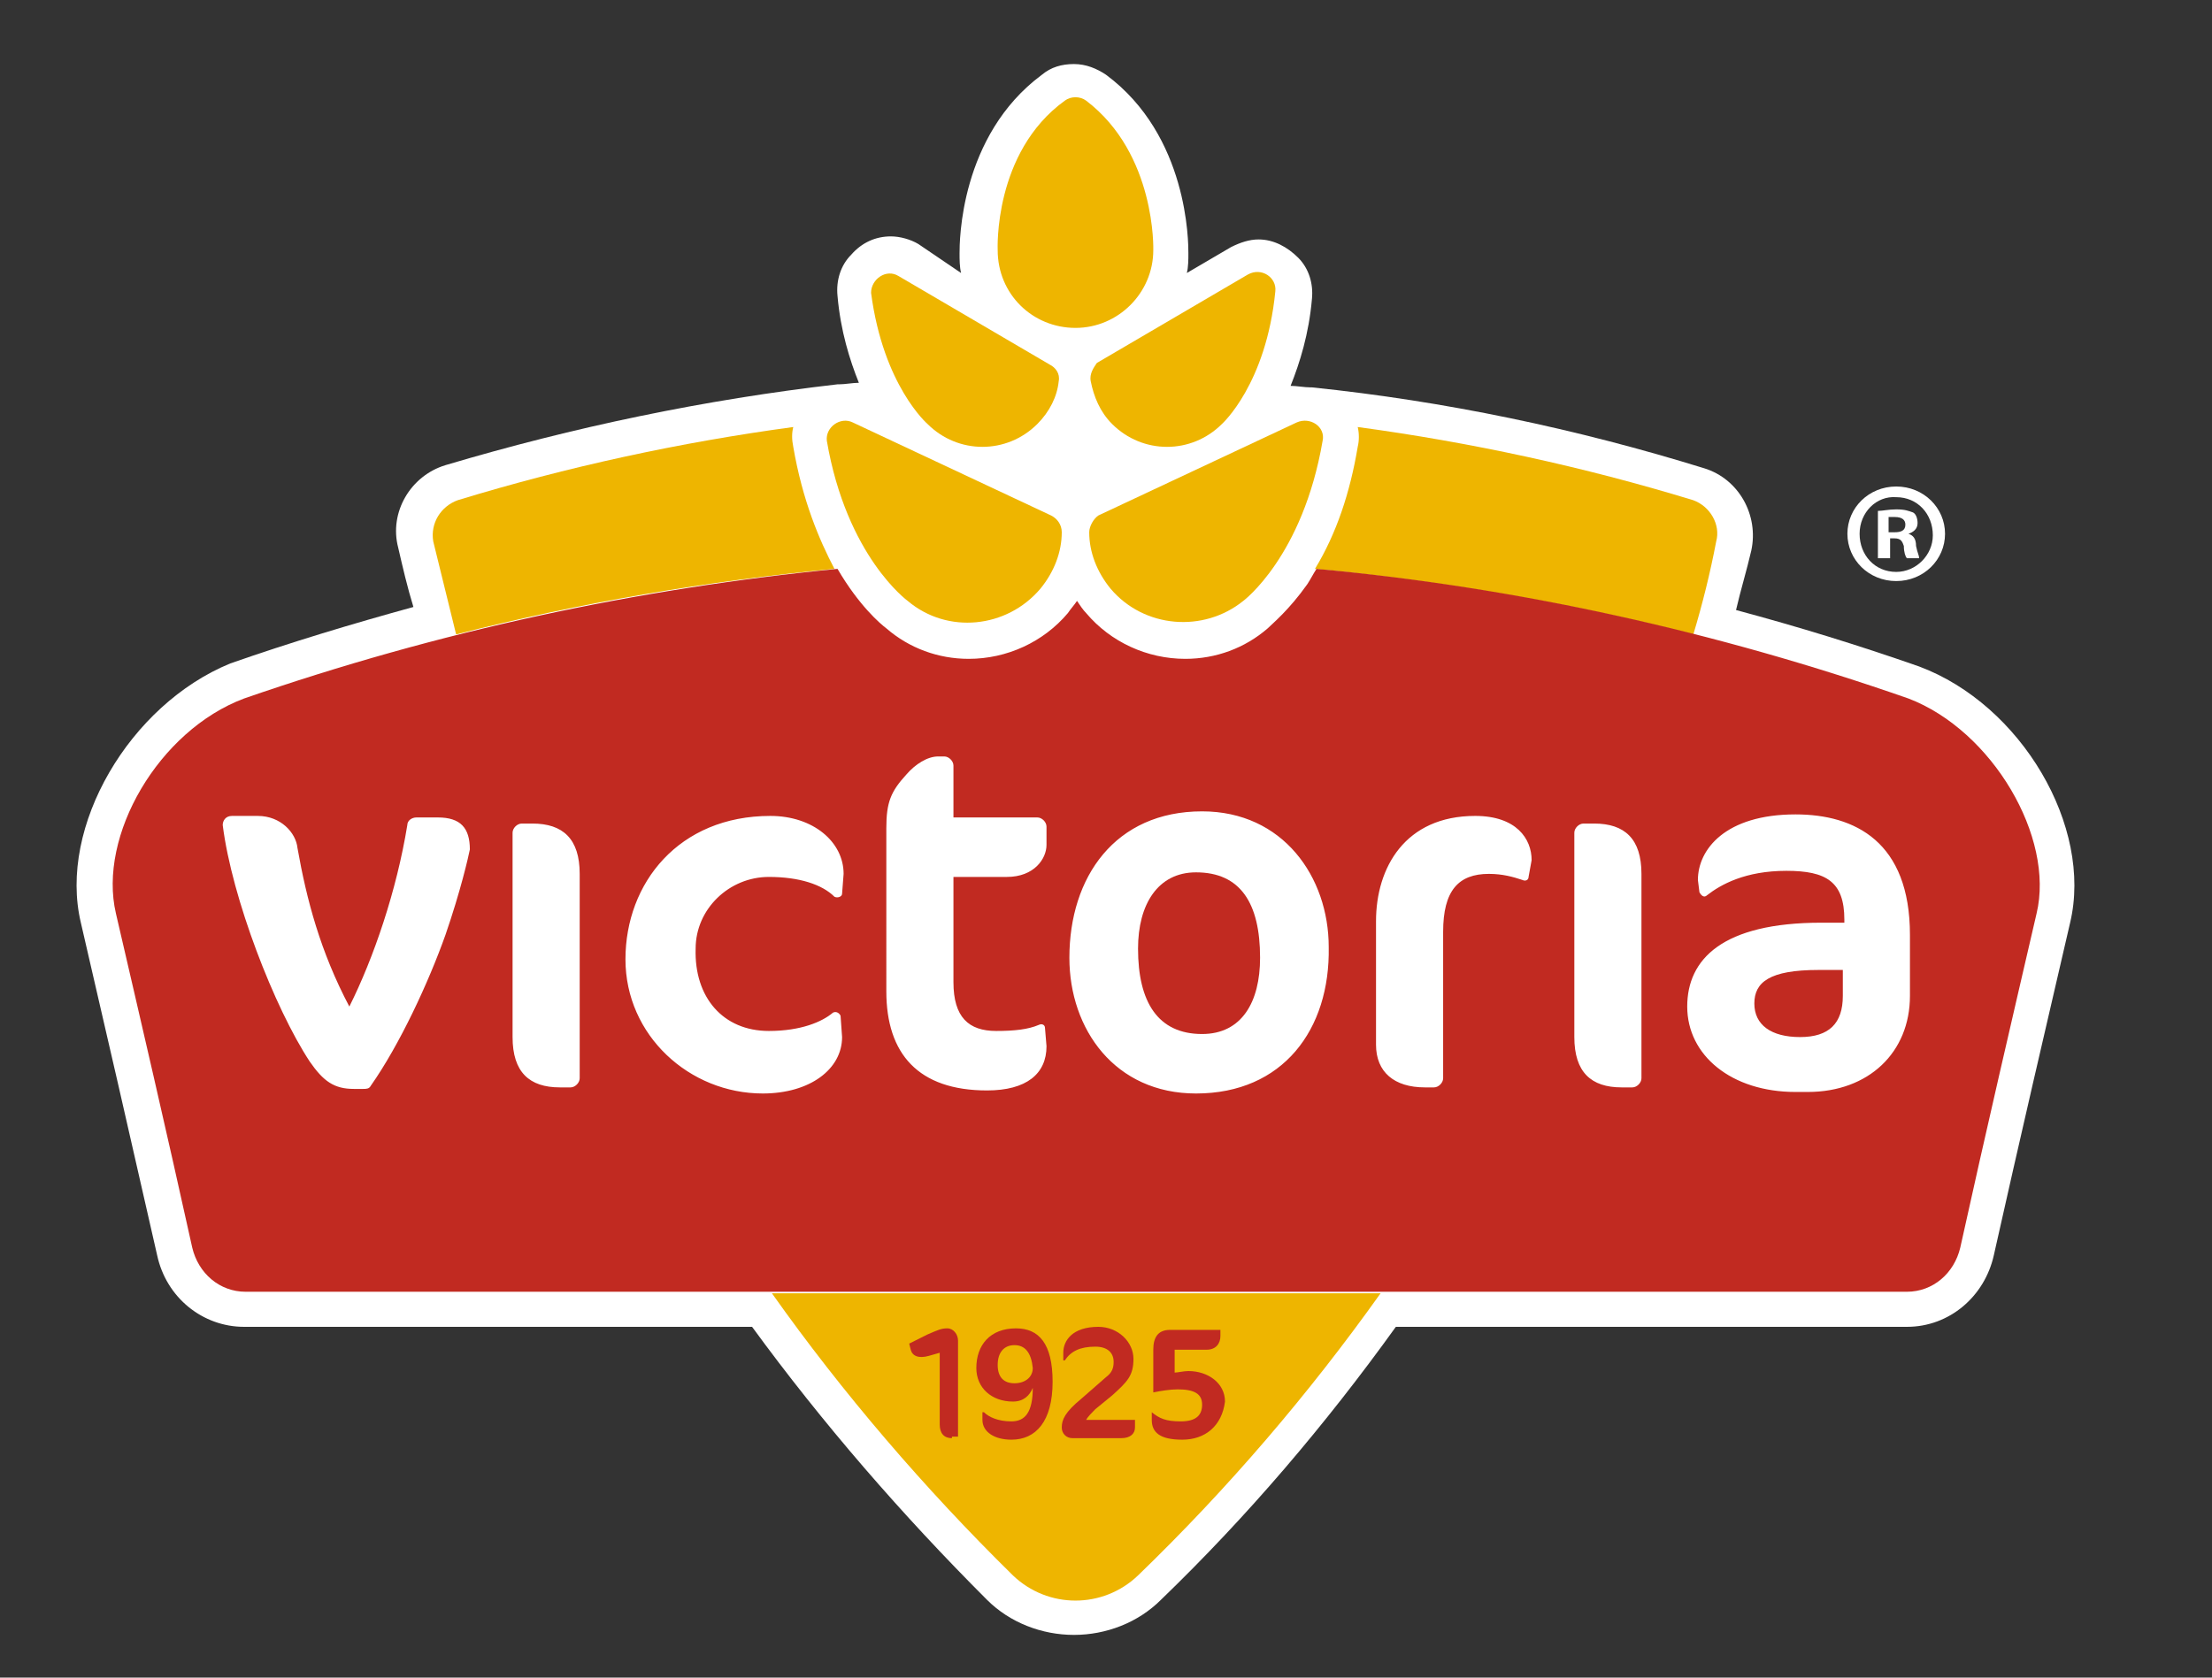
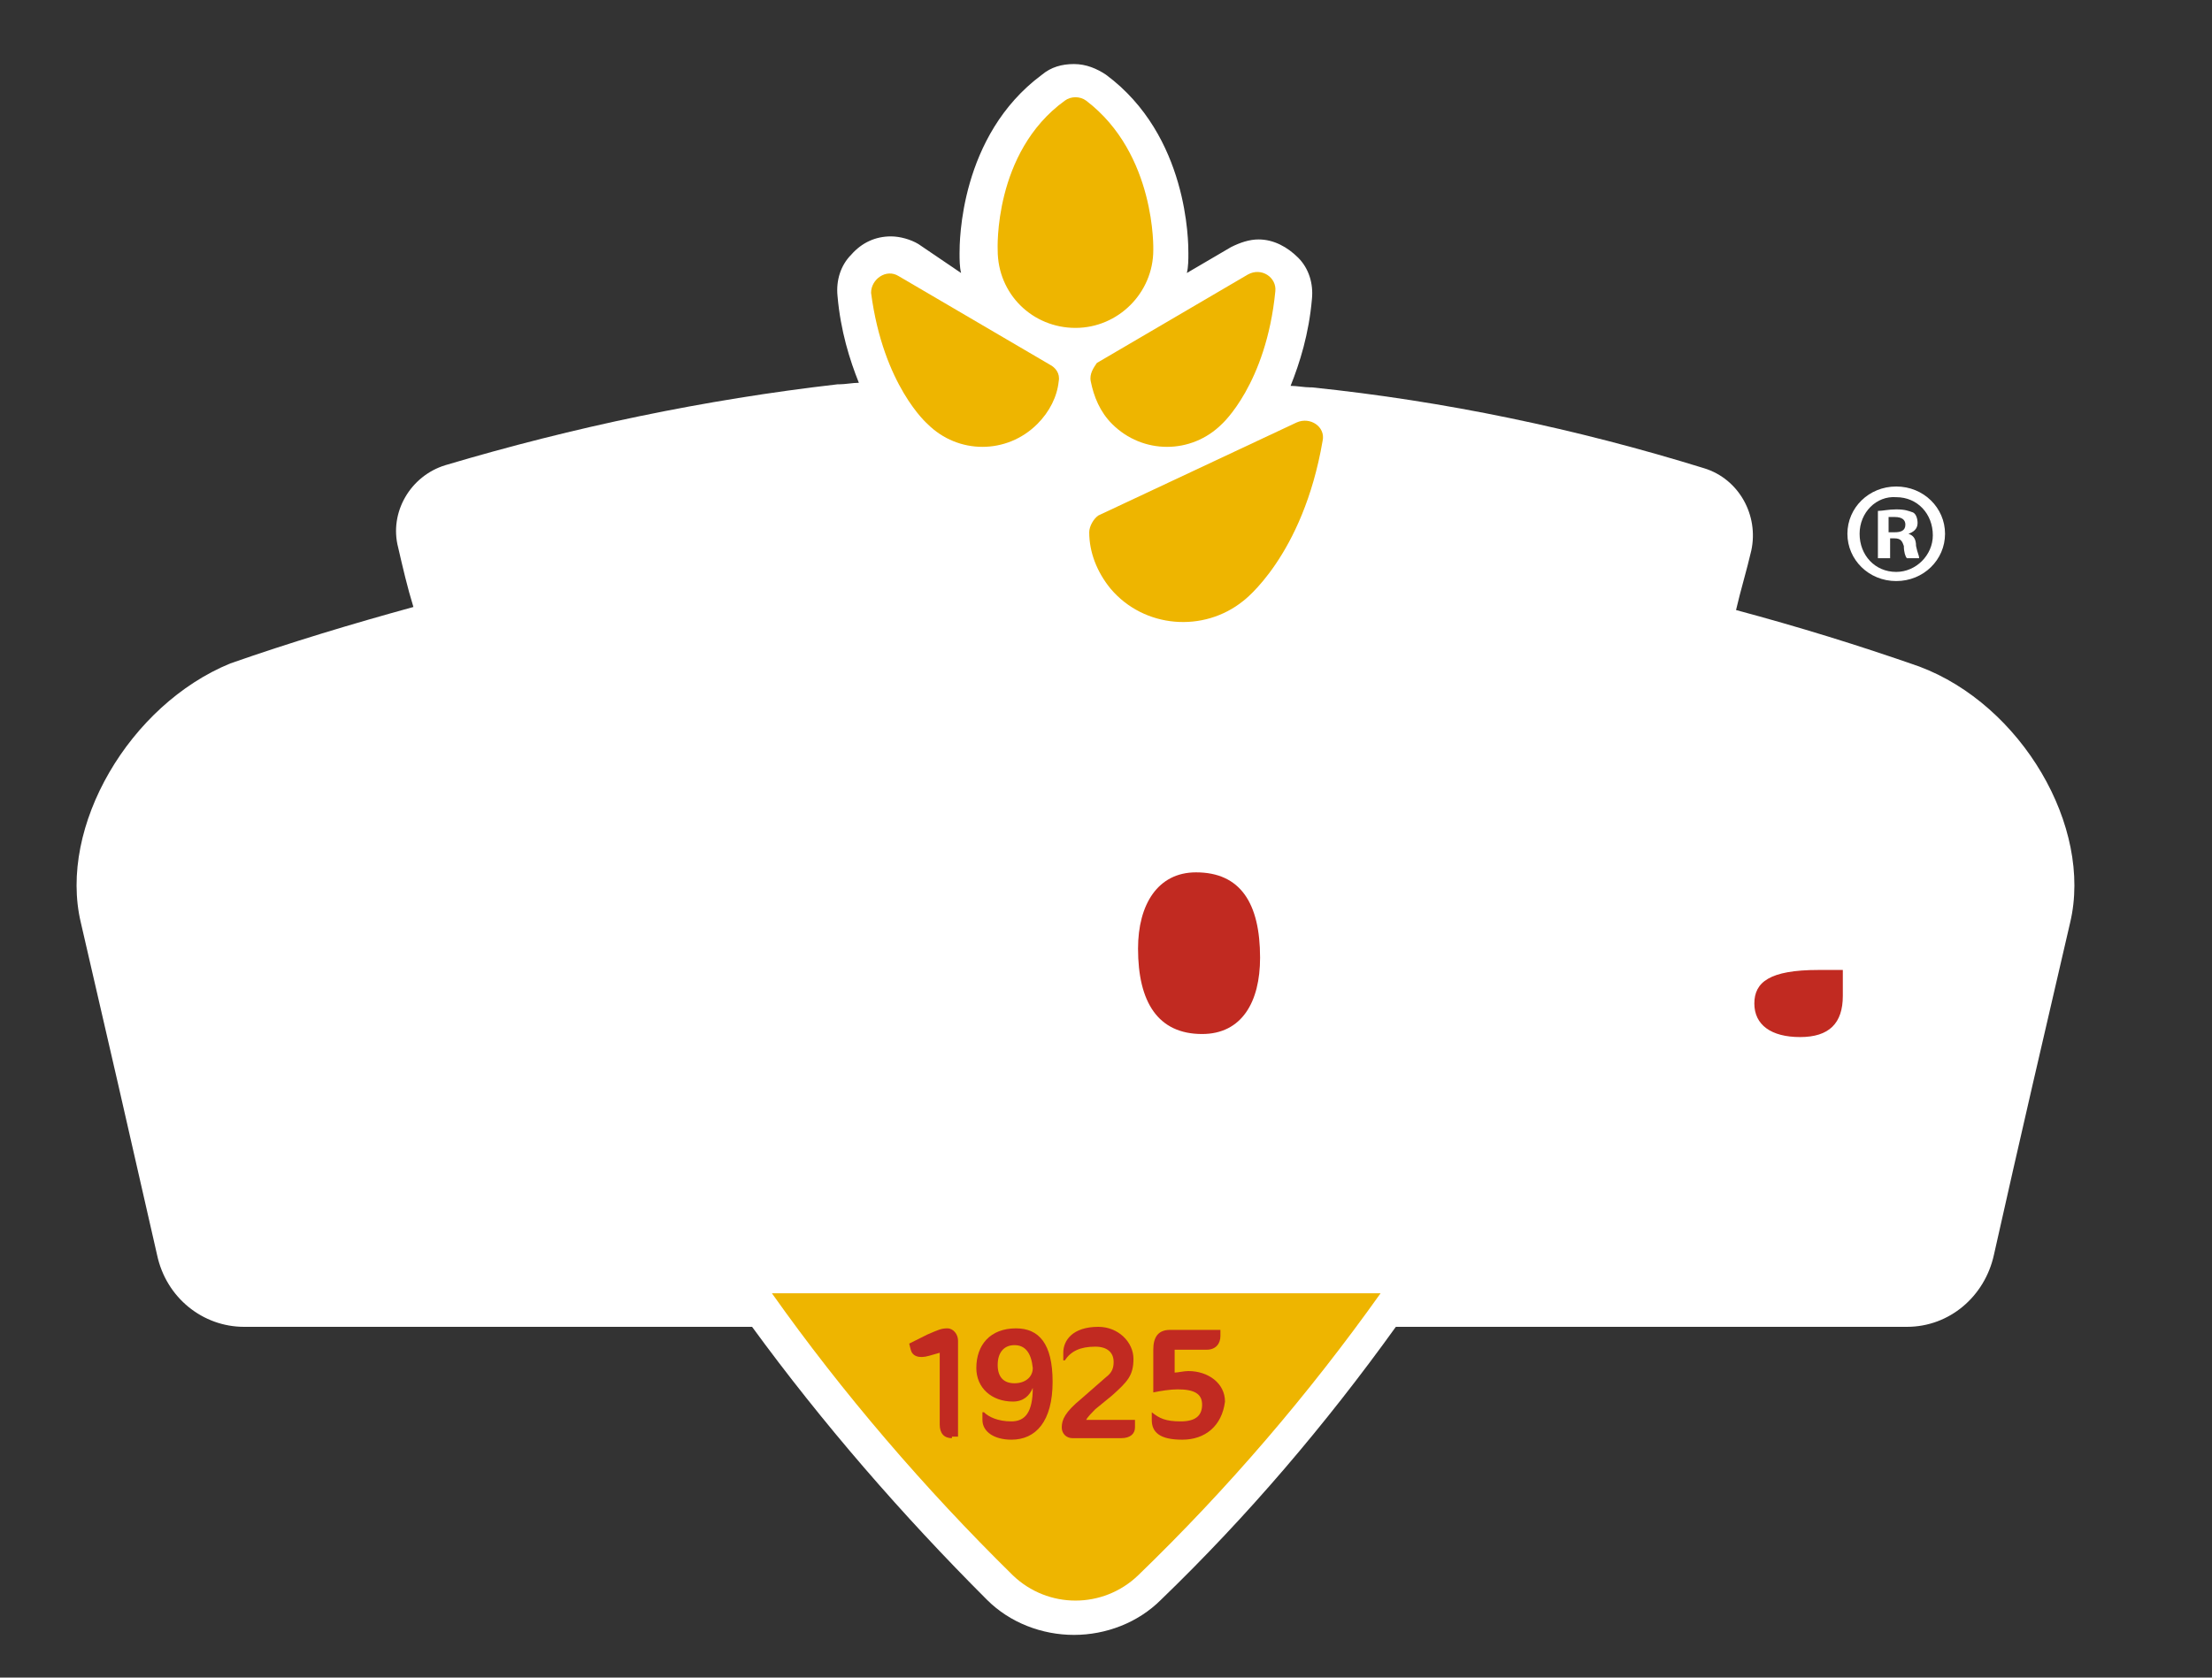
<svg xmlns="http://www.w3.org/2000/svg" version="1.1" id="Capa_1" x="0px" y="0px" viewBox="0 0 145 110" style="enable-background:new 0 0 145 110;" xml:space="preserve">
  <rect x="0" y="0" width="145" height="110" fill="#333333" stroke="none" />
  <style type="text/css">
	.st0{fill:#FFFFFF;}
	.st1{fill:#EEB500;}
	.st2{fill:#C12A21;}
</style>
  <g>
    <g>
      <path class="st0" d="M127.5,35c0,1.7-1.4,3.1-3.2,3.1c-1.8,0-3.2-1.4-3.2-3.1c0-1.7,1.4-3.1,3.2-3.1    C126.1,31.9,127.5,33.3,127.5,35z M121.9,35c0,1.4,1,2.5,2.4,2.5c1.3,0,2.4-1.1,2.4-2.4c0-1.4-1-2.5-2.4-2.5    C123,32.5,121.9,33.6,121.9,35z M123.8,36.6h-0.7v-3.1c0.3,0,0.7-0.1,1.2-0.1c0.6,0,0.8,0.1,1.1,0.2c0.2,0.1,0.3,0.4,0.3,0.7    c0,0.4-0.3,0.6-0.6,0.7v0c0.3,0.1,0.5,0.3,0.5,0.8c0.1,0.5,0.2,0.6,0.2,0.8h-0.8c-0.1-0.1-0.2-0.4-0.2-0.8    c-0.1-0.3-0.2-0.5-0.6-0.5h-0.3V36.6z M123.9,34.9h0.3c0.4,0,0.7-0.1,0.7-0.5c0-0.3-0.2-0.5-0.7-0.5c-0.2,0-0.3,0-0.4,0V34.9z" />
    </g>
    <path class="st0" d="M125.8,43.7c-4-1.4-7.9-2.6-12-3.7c0.3-1.3,0.7-2.6,1-3.9c0.5-2.3-0.8-4.7-3.1-5.4c-8.4-2.6-17-4.4-25.7-5.3   c0,0,0,0-0.1,0c-0.4,0-0.9-0.1-1.3-0.1c0.6-1.5,1.2-3.4,1.4-5.7c0.1-1-0.2-2-0.9-2.7c-0.7-0.7-1.6-1.2-2.6-1.2   c-0.6,0-1.2,0.2-1.8,0.5l-2.9,1.7c0.1-0.4,0.1-0.9,0.1-1.3c0-0.7,0-7.7-5.4-11.7c-0.6-0.4-1.3-0.7-2.1-0.7c-0.8,0-1.5,0.2-2.1,0.7   c-5.4,4-5.4,11-5.4,11.7c0,0.4,0,0.9,0.1,1.3L60.2,16c-0.5-0.3-1.2-0.5-1.8-0.5c-1,0-1.9,0.4-2.6,1.2c-0.7,0.7-1,1.7-0.9,2.7   c0.2,2.3,0.8,4.2,1.4,5.7c-0.4,0-0.9,0.1-1.3,0.1c0,0,0,0-0.1,0c-8.7,1-17.3,2.8-25.7,5.3c-2.3,0.7-3.7,3.1-3.1,5.4   c0.3,1.3,0.6,2.6,1,3.9c-4,1.1-8,2.3-12,3.7C8.5,46.2,3.8,54.2,5.3,60.5c1.6,6.9,3.3,14.3,5,21.8c0.6,2.8,3,4.7,5.7,4.7h33.3   c4.6,6.3,9.8,12.3,15.4,17.9c1.5,1.5,3.6,2.3,5.7,2.3c2.1,0,4.2-0.8,5.7-2.3c5.7-5.5,10.8-11.5,15.4-17.9H125h0   c2.8,0,5.1-2,5.7-4.7c1.7-7.6,3.4-14.9,5-21.8C137.2,54.2,132.5,46.2,125.8,43.7z" />
    <g>
      <path class="st1" d="M71.5,25c0.2,1,0.6,2,1.4,2.8c2,2,5.2,2,7.2,0c0,0,2.9-2.6,3.5-8.7c0.1-0.9-0.9-1.6-1.8-1.1l-9.9,5.8    C71.7,24.1,71.4,24.5,71.5,25z" />
      <path class="st1" d="M70.5,21.5c2.8,0,5.1-2.3,5.1-5.1c0,0,0.2-6.3-4.4-9.8c-0.4-0.3-1-0.3-1.4,0c-4.7,3.4-4.4,9.8-4.4,9.8    C65.4,19.3,67.7,21.5,70.5,21.5z" />
      <path class="st1" d="M60.8,27.8c2,2,5.2,2,7.2,0c0.8-0.8,1.3-1.8,1.4-2.8c0.1-0.5-0.2-0.9-0.6-1.1l-9.9-5.8    c-0.8-0.5-1.8,0.2-1.8,1.1C57.9,25.3,60.8,27.8,60.8,27.8z" />
      <path class="st1" d="M71.4,34.9c0,1.3,0.5,2.6,1.4,3.7c2.2,2.6,6.1,2.9,8.7,0.8c0,0,3.9-2.9,5.2-10.5c0.2-0.9-0.8-1.6-1.7-1.2    l-13,6.1C71.7,34,71.4,34.5,71.4,34.9z" />
-       <path class="st1" d="M59.5,39.4c2.6,2.2,6.5,1.8,8.7-0.8c0.9-1.1,1.4-2.4,1.4-3.7c0-0.5-0.3-0.9-0.7-1.1l-13-6.1    c-0.8-0.4-1.8,0.3-1.7,1.2C55.5,36.5,59.5,39.4,59.5,39.4z" />
      <path class="st1" d="M66.4,103.3c2.3,2.2,5.9,2.2,8.2,0c5.9-5.7,11.2-11.9,15.9-18.5c-13.3,0-26.6,0-39.9,0    C55.2,91.3,60.6,97.6,66.4,103.3z" />
-       <path class="st1" d="M52,29.3c-0.1-0.5-0.1-0.9,0-1.3c-7.4,1-14.8,2.6-22,4.8c-1.1,0.4-1.8,1.5-1.6,2.7c0.5,2,1,4.1,1.5,6.1    c8.2-2.1,16.5-3.5,24.8-4.3C53.7,35.4,52.6,32.8,52,29.3z" />
-       <path class="st1" d="M111,32.8c-7.2-2.2-14.6-3.8-22-4.8c0.1,0.4,0.1,0.9,0,1.3c-0.5,3-1.4,5.7-2.8,8c8.3,0.8,16.6,2.2,24.8,4.3    c0.6-2,1.1-4,1.5-6.1C112.8,34.4,112.1,33.2,111,32.8z" />
    </g>
    <g>
      <path class="st2" d="M115,65.8c0,1.4,1.1,2.2,3,2.2c1.9,0,2.8-0.9,2.8-2.7v-1.7h-1.6C116,63.6,115,64.4,115,65.8z" />
      <path class="st2" d="M78.4,57.2c-2.5,0-3.8,2.1-3.8,5c0,3.5,1.3,5.6,4.2,5.6c2.6,0,3.8-2.1,3.8-5C82.6,59.2,81.3,57.2,78.4,57.2z" />
-       <path class="st2" d="M125.1,45.8c-12.6-4.4-25.7-7.3-38.8-8.5c-0.2,0.3-0.4,0.7-0.6,1c-1.2,1.7-2.3,2.6-2.6,2.9    c-1.5,1.3-3.4,2-5.4,2c0,0,0,0,0,0c-2.5,0-4.9-1.1-6.5-3c-0.2-0.2-0.4-0.5-0.6-0.8c-0.2,0.3-0.4,0.5-0.6,0.8c-1.6,1.9-4,3-6.5,3    c-2,0-3.9-0.7-5.4-2c-0.4-0.3-1.8-1.5-3.2-3.9c-13.2,1.3-26.2,4.1-38.9,8.5c-5.6,2.1-9.6,9-8.4,14.1c1.6,6.9,3.3,14.2,5,21.9    c0.4,1.7,1.8,2.9,3.5,2.9c36.3,0,72.6,0,108.9,0c1.7,0,3.1-1.2,3.5-2.9c1.7-7.7,3.4-15,5-21.9C134.7,54.9,130.6,47.9,125.1,45.8z     M29.2,61.3c-1.1,3.1-3,7.2-4.9,9.9c-0.1,0.2-0.3,0.2-0.5,0.2h-0.6c-1.3,0-2-0.5-2.9-1.8c-2.3-3.5-5.1-10.7-5.7-15.5    c0-0.3,0.2-0.6,0.6-0.6l1.7,0c1.5,0,2.5,1.1,2.6,2.1C20.1,59,21,62.4,22.9,66c1.6-3.2,3.1-7.6,3.8-11.9c0-0.3,0.3-0.5,0.6-0.5h1.4    c1.5,0,2.1,0.7,2.1,2.1C30.7,56.2,30.2,58.4,29.2,61.3z M38,70.7c0,0.3-0.3,0.6-0.6,0.6h-0.7c-2,0-3.1-1-3.1-3.3V54.6    c0-0.3,0.3-0.6,0.6-0.6h0.7c2,0,3.1,1,3.1,3.3V70.7z M50.4,67.6c2.1,0,3.5-0.6,4.2-1.2c0.2-0.1,0.4,0,0.5,0.2l0.1,1.4    c0,2.1-2.1,3.7-5.2,3.7c-4.8,0-9-3.8-9-8.8c0-5,3.5-9.4,9.5-9.4c2.8,0,4.8,1.7,4.8,3.8l-0.1,1.3c0,0.2-0.3,0.3-0.5,0.2    c-0.8-0.8-2.3-1.3-4.3-1.3c-2.6,0-4.8,2.1-4.8,4.7C45.5,65.4,47.4,67.6,50.4,67.6z M68.6,55.4c0,0.9-0.8,2.1-2.6,2.1h-3.5v6.9    c0,2.3,1,3.2,2.8,3.2c1.2,0,2.1-0.1,2.8-0.4c0.2-0.1,0.4,0,0.4,0.2l0.1,1.2c0,1.8-1.3,2.9-3.9,2.9c-4.5,0-6.6-2.4-6.6-6.5V54.3    c0-1.7,0.3-2.4,1.3-3.5c0.6-0.7,1.4-1.2,2.1-1.2h0.4c0.3,0,0.6,0.3,0.6,0.6v3.4h5.5c0.3,0,0.6,0.3,0.6,0.6V55.4z M78.4,71.7    c-5.3,0-8.3-4.2-8.3-8.9c0-5.3,3-9.6,8.7-9.6c5.3,0,8.3,4.3,8.3,8.9C87.2,67.5,84.1,71.7,78.4,71.7z M100.2,57.5    c0,0.2-0.2,0.3-0.4,0.2c-0.6-0.2-1.3-0.4-2.2-0.4c-2,0-3,1.1-3,3.8v9.6c0,0.3-0.3,0.6-0.6,0.6h-0.6c-2,0-3.2-1-3.2-2.8v-8.1    c0-3.5,1.9-6.9,6.5-6.9c2.7,0,3.7,1.5,3.7,2.9L100.2,57.5z M107.6,70.7c0,0.3-0.3,0.6-0.6,0.6h-0.7c-2,0-3.1-1-3.1-3.3V54.6    c0-0.3,0.3-0.6,0.6-0.6h0.7c2,0,3.1,1,3.1,3.3V70.7z M125.2,65.3c0,3.7-2.7,6.3-6.7,6.3h-0.5h-0.3c-4.2,0-7.1-2.4-7.1-5.6    c0-3.1,2.3-5.5,8.8-5.5h1.5v-0.2c0-2.5-1.2-3.2-3.8-3.2c-2.7,0-4.3,0.9-5.2,1.6c-0.2,0.2-0.4,0-0.5-0.2l-0.1-0.8    c0-2,1.8-4.3,6.4-4.3c3.9,0,7.5,1.8,7.5,7.9V65.3z" />
    </g>
    <g>
      <path class="st2" d="M62.4,94.3c-0.5,0-0.8-0.3-0.8-0.9v-4.7l-0.7,0.2c-0.7,0.2-1.1,0-1.2-0.4l-0.1-0.4l1.2-0.6    c0.7-0.3,0.9-0.4,1.3-0.4c0.4,0,0.7,0.4,0.7,0.8v6.3H62.4z" />
      <path class="st2" d="M66.3,94.4c-1.1,0-1.9-0.5-1.9-1.3v-0.5h0.1c0.3,0.3,0.9,0.6,1.8,0.6c0.9,0,1.4-0.6,1.4-2.2    c-0.2,0.5-0.6,0.9-1.3,0.9c-1.4,0-2.4-0.9-2.4-2.2c0-1.5,0.9-2.6,2.6-2.6c1.5,0,2.4,1,2.4,3.5C69,93.2,67.9,94.4,66.3,94.4z     M66.5,88.2c-0.7,0-1.1,0.5-1.1,1.3c0,0.8,0.4,1.2,1.1,1.2c0.7,0,1.2-0.4,1.2-1C67.6,88.7,67.2,88.2,66.5,88.2z" />
      <path class="st2" d="M73.5,94.3h-3.2c-0.4,0-0.7-0.3-0.7-0.7c0-0.5,0.2-1,1.3-1.9l1.6-1.4c0.4-0.3,0.5-0.6,0.5-1    c0-0.6-0.4-1-1.2-1c-1,0-1.6,0.3-2,0.9h-0.1v-0.5c0-0.8,0.6-1.7,2.3-1.7c1.3,0,2.3,1,2.3,2.1c0,1.1-0.4,1.5-1.4,2.4l-1.1,0.9    c-0.2,0.2-0.5,0.5-0.6,0.7h3.2v0.5C74.4,94,74.1,94.3,73.5,94.3z" />
      <path class="st2" d="M77.5,94.4c-1.5,0-2-0.5-2-1.3v-0.5h0c0.5,0.4,0.9,0.6,1.9,0.6c1,0,1.4-0.4,1.4-1.1c0-0.7-0.5-1-1.6-1    c-0.5,0-1.1,0.1-1.6,0.2v-2.8c0-0.8,0.3-1.3,1.1-1.3h3.3v0.4c0,0.5-0.3,0.9-0.9,0.9h-2.1V90c0.2,0,0.6-0.1,0.9-0.1    c1.3,0,2.4,0.8,2.4,2C80.1,93.5,79,94.4,77.5,94.4z" />
    </g>
  </g>
</svg>